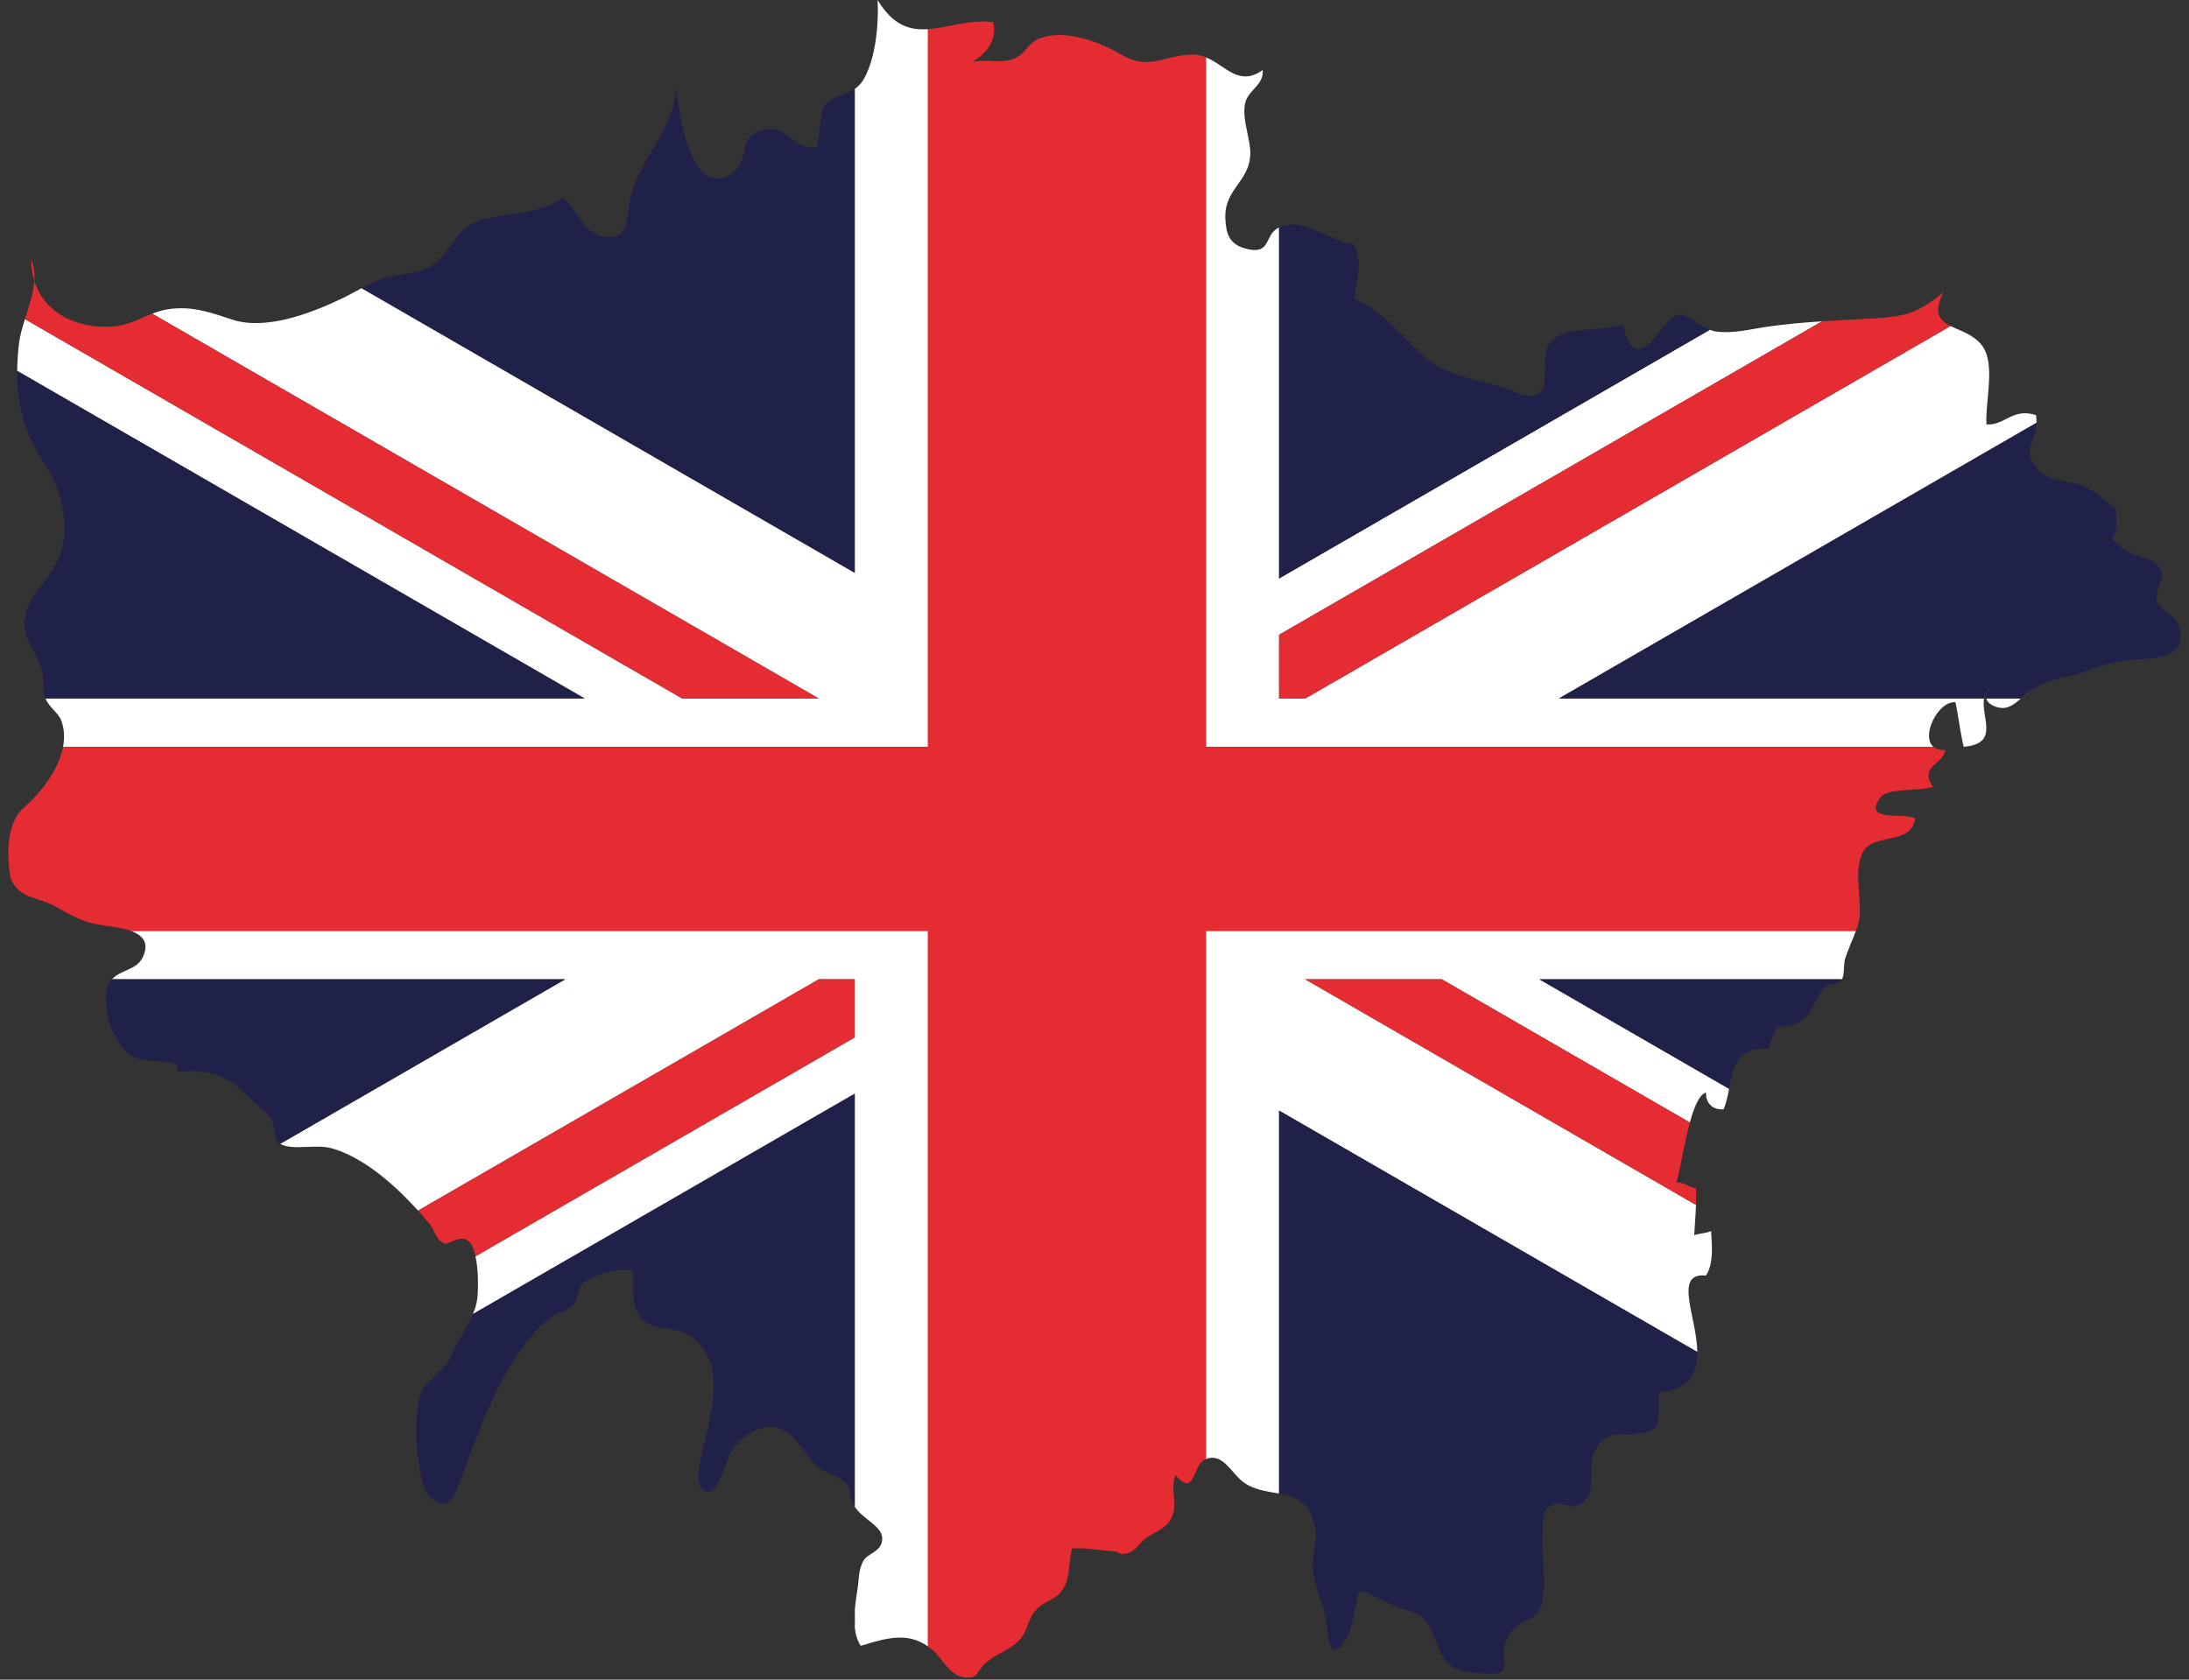
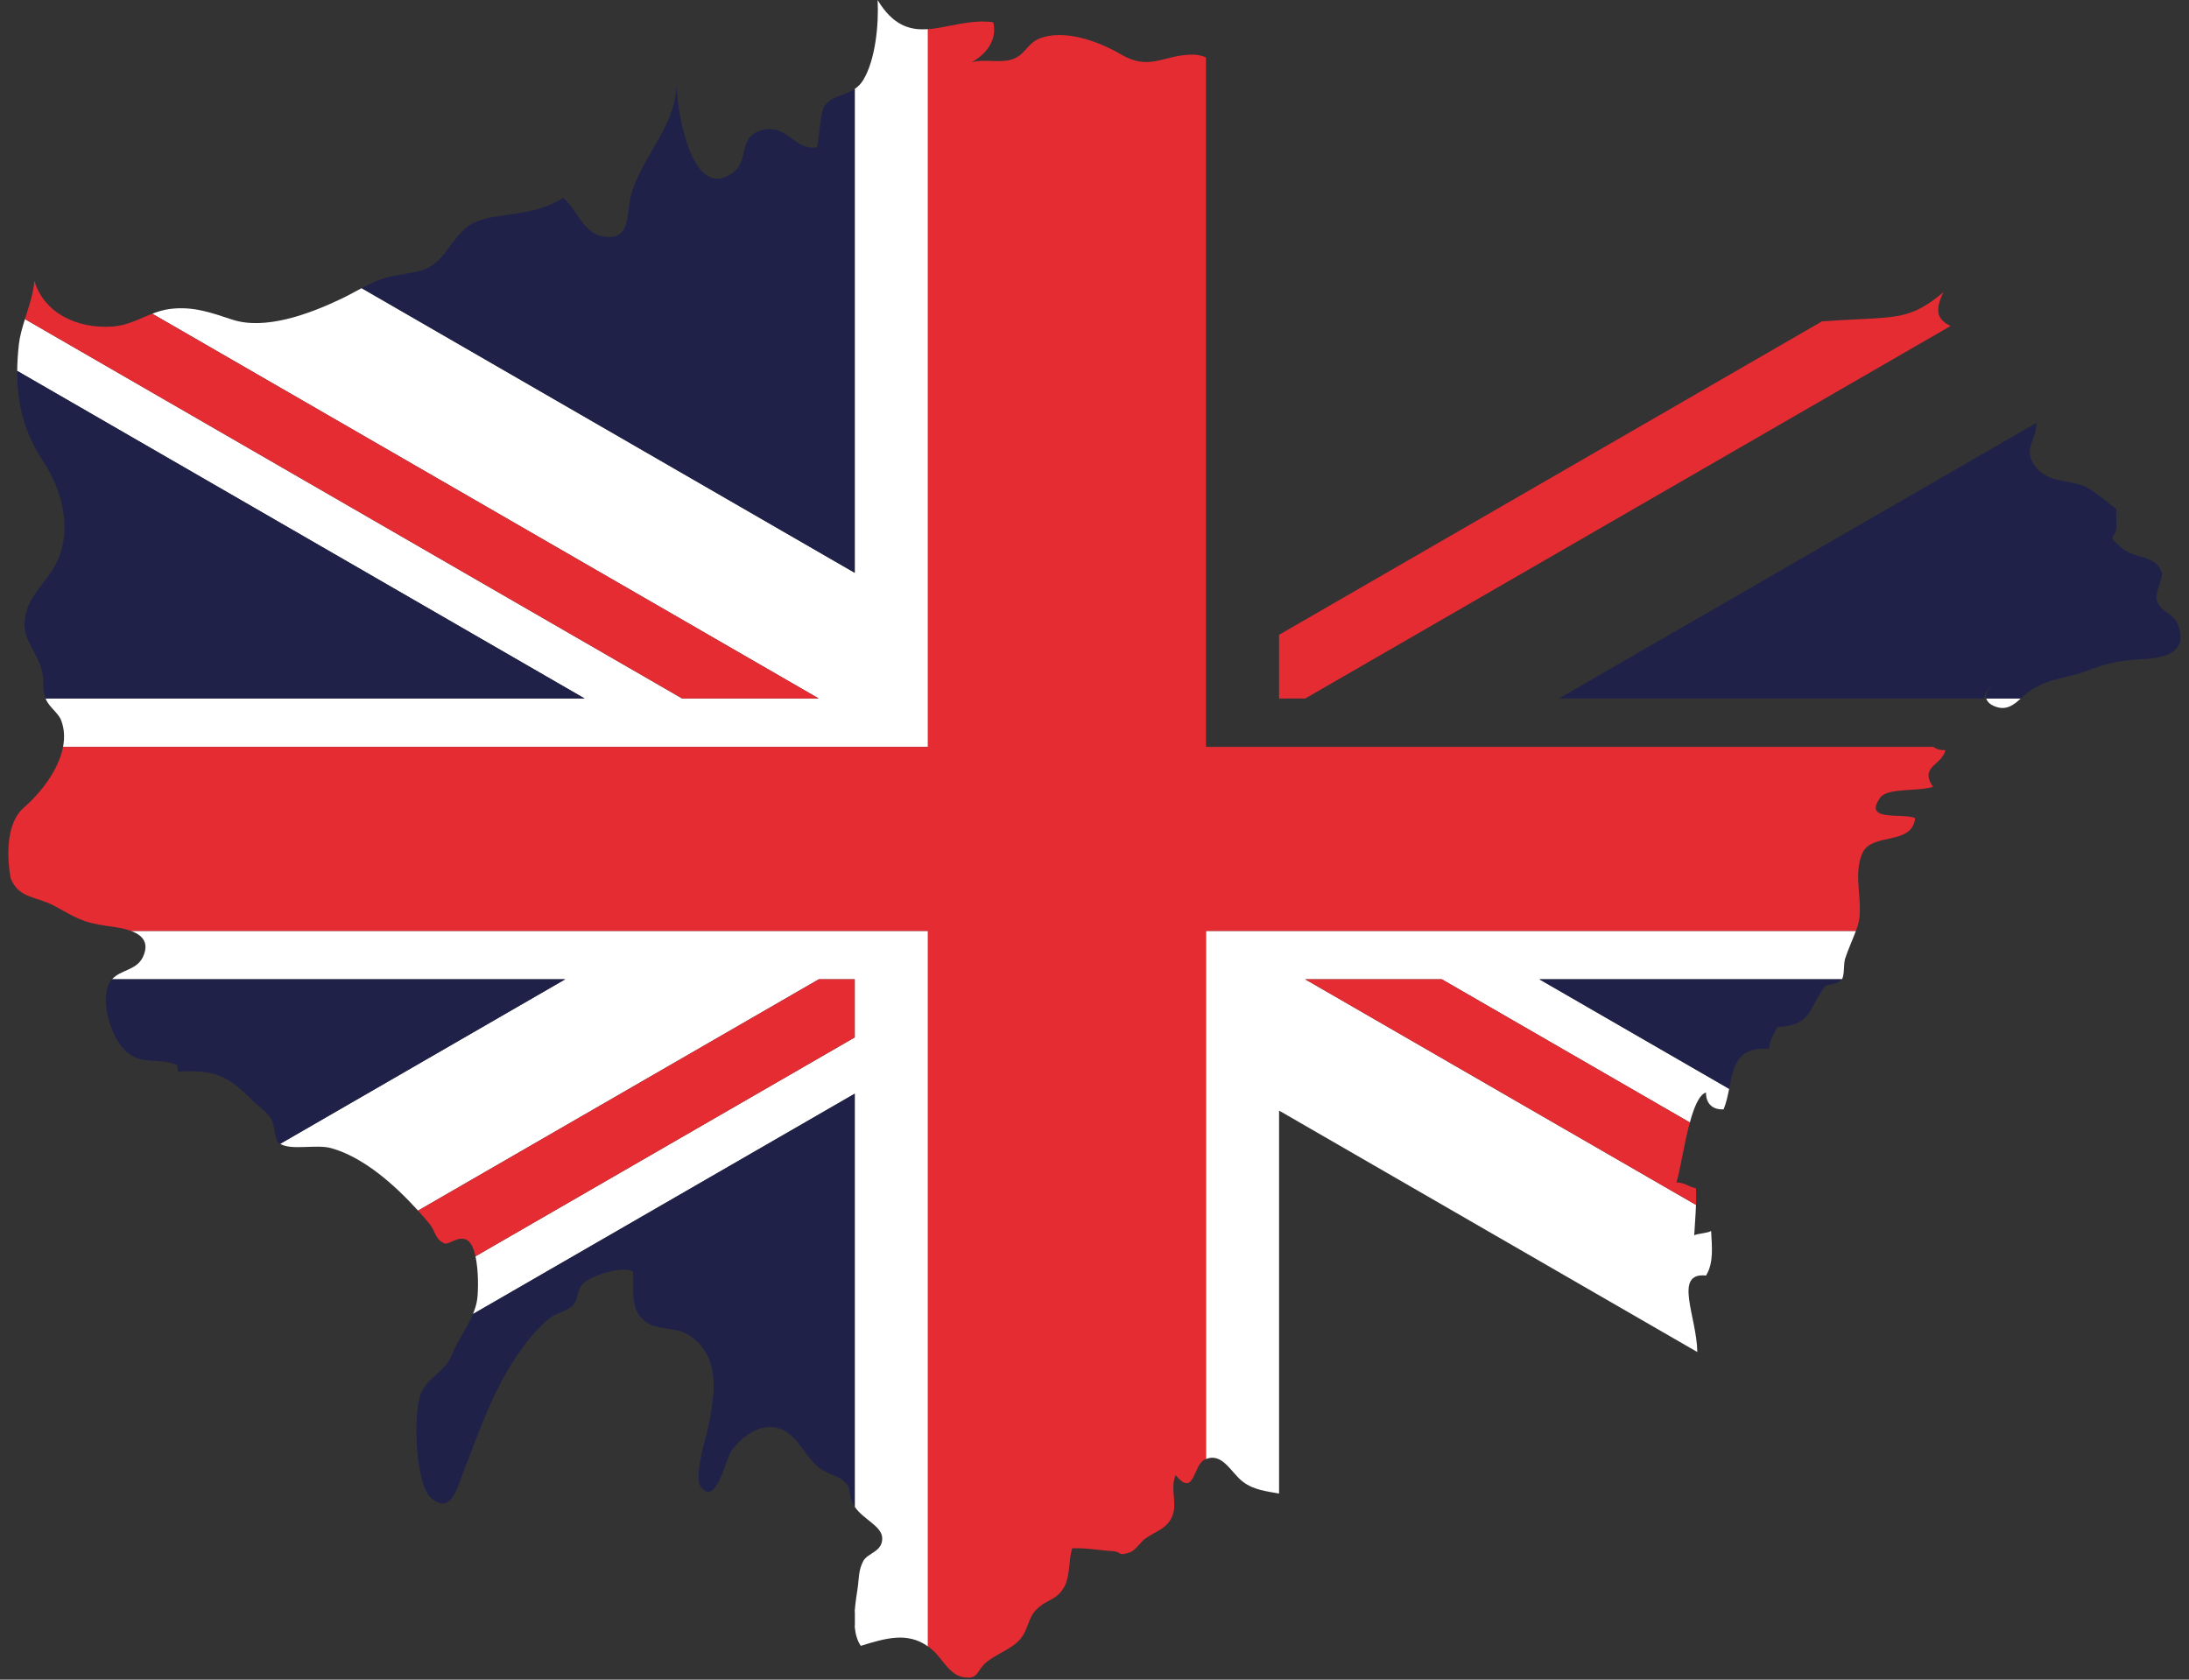
<svg xmlns="http://www.w3.org/2000/svg" height="259.7" preserveAspectRatio="xMidYMid meet" version="1.0" viewBox="43.4 82.9 338.4 259.7" width="338.4" zoomAndPan="magnify">
  <rect x="43.4" y="82.9" width="338.4" height="259.7" fill="#333333" stroke="none" />
  <g>
    <g id="change1_1">
      <path d="M 63.648 226.836 C 65.34 227.457 66.543 228.586 65.504 230.844 C 64.531 232.945 62.078 232.797 60.715 234.316 L 130.77 234.316 L 86.715 259.754 C 88.465 260.82 92.301 259.781 94.598 260.422 C 99.551 261.801 104.344 266.016 108.027 270.082 L 169.98 234.316 L 175.535 234.316 L 175.535 243.297 L 116.906 277.145 C 117.395 279.383 117.34 282.422 117.184 283.695 C 117.086 284.512 116.836 285.301 116.516 286.074 L 175.535 252.004 L 175.535 315.863 C 176.816 317.812 179.715 318.836 179.781 320.688 C 179.867 322.848 177.527 322.98 176.848 324.277 C 176.086 325.723 176.215 326.906 175.98 328.473 C 175.824 329.512 175.633 330.715 175.535 331.941 L 175.535 334.445 C 175.641 335.535 175.906 336.555 176.469 337.371 C 180.188 336.242 183.602 335.148 186.852 337.461 L 186.852 226.836 L 63.648 226.836" fill="#fff" />
    </g>
    <g id="change1_2">
      <path d="M 351.98 192.191 C 353.66 192.754 354.754 191.844 355.801 190.895 L 350.461 190.895 C 350.605 191.445 351.117 191.898 351.98 192.191" fill="#fff" />
    </g>
    <g id="change1_3">
      <path d="M 229.828 308.5 C 232.402 307.449 233.684 310.594 235.562 312.023 C 237.227 313.285 239.246 313.477 241.133 313.832 L 241.133 254.617 L 305.789 291.945 C 305.723 286.508 302.02 279.59 307.133 280.121 C 308.371 278.152 308.035 275.523 307.922 273.23 C 307.34 273.59 305.871 273.609 305.312 273.898 C 305.395 272.348 305.531 270.789 305.586 269.195 L 245.176 234.316 L 266.297 234.316 L 304.637 256.453 C 305.281 254.082 306.086 252.137 307.133 251.816 C 307.098 253.512 308.152 254.523 309.855 254.422 C 310.266 253.426 310.492 252.328 310.707 251.25 L 281.379 234.316 L 328.113 234.316 L 328.168 234.254 C 328.562 233.637 328.379 231.922 328.637 231.129 C 329.102 229.695 329.773 228.27 330.305 226.836 L 229.828 226.836 L 229.828 308.5" fill="#fff" />
    </g>
    <g id="change1_4">
      <path d="M 186.852 87.41 C 184.051 87.605 181.465 86.859 179.074 82.914 C 179.258 86.613 178.77 92.047 176.871 95.234 C 176.5 95.863 176.039 96.309 175.535 96.648 L 175.535 171.465 L 99.305 127.453 C 98.309 127.984 97.289 128.559 96.137 129.109 C 91.086 131.523 84.336 133.961 79.328 132.324 C 76.07 131.258 73.297 130.215 69.68 130.668 C 68.695 130.793 67.801 131.074 66.938 131.406 L 169.965 190.895 L 148.855 190.895 L 47.258 132.238 C 46.84 133.574 46.457 134.883 46.32 136.121 C 46.16 137.559 46.074 138.93 46.059 140.246 L 133.773 190.895 L 50.449 190.895 L 50.492 191.023 C 51.02 192.246 52.41 193.141 52.84 194.234 C 53.363 195.578 53.41 196.984 53.148 198.383 L 186.852 198.383 L 186.852 87.41" fill="#fff" />
    </g>
    <g id="change1_5">
-       <path d="M 358.227 148.273 C 358.234 147.906 358.219 147.512 358.148 147.082 C 354.453 145.914 353.398 148.711 350.48 148.523 C 350.285 144.719 352.027 138.938 349.641 136.113 C 348.344 134.578 346.387 134.035 344.938 133.305 L 245.188 190.895 L 241.133 190.895 L 241.133 181.051 L 325.078 132.582 C 322.066 132.777 319.07 133.035 316.156 133.48 C 313.727 133.855 311.41 134.48 308.758 134.172 C 308.41 134.133 308.062 134.023 307.727 133.891 L 241.133 172.34 L 241.133 118.086 L 240.906 118.191 C 238.785 119.418 239.934 122.398 235.945 121.332 C 233.445 120.664 232.926 119.059 232.828 116.652 C 232.633 111.766 237.168 110.848 236.641 105.746 C 236.426 103.691 235.359 100.828 235.926 98.723 C 236.465 96.715 238.766 96.098 238.609 93.719 C 234.914 96.387 232.859 93 229.828 91.766 L 229.828 198.383 L 342.301 198.383 C 340.293 196.711 343.023 191.262 345.691 191.473 C 346.199 193.742 346.402 196.105 346.977 198.371 C 352.605 197.848 349.621 193.91 350.117 190.895 L 284.402 190.895 L 358.227 148.273" fill="#fff" />
-     </g>
+       </g>
    <g id="change2_1">
      <path d="M 46.059 140.246 C 46.012 145.465 47.18 149.891 50.203 154.441 C 53.195 158.957 54.684 165.395 51.875 170.406 C 50.496 172.859 48.234 174.789 47.496 177.406 C 46.34 181.508 48.754 182.828 49.82 186.352 C 50.297 187.922 49.832 189.324 50.449 190.895 L 133.773 190.895 L 46.059 140.246" fill="#202149" />
    </g>
    <g id="change2_2">
      <path d="M 60.715 234.316 C 60.379 234.691 60.105 235.164 59.945 235.801 C 59.219 238.633 60.645 243.113 62.574 245.145 C 65.117 247.824 67.625 246.281 70.781 247.551 C 70.906 247.906 70.824 248.227 70.906 248.594 C 76.676 248.285 78.539 249.137 82.613 253.227 C 83.621 254.234 84.598 254.691 85.352 255.953 C 85.824 256.742 85.926 259.148 86.402 259.574 C 86.488 259.648 86.609 259.691 86.715 259.754 L 130.77 234.316 L 60.715 234.316" fill="#202149" />
    </g>
    <g id="change2_3">
      <path d="M 175.535 334.445 L 175.535 331.941 C 175.469 332.785 175.457 333.637 175.535 334.445" fill="#202149" />
    </g>
    <g id="change2_4">
      <path d="M 116.516 286.074 C 115.621 288.219 114.121 290.234 113.301 292.27 C 112.176 295.051 110.105 295.457 108.719 297.809 C 107.121 300.512 107.539 312.48 110.066 314.531 C 113.121 317.012 113.914 313.395 115.16 310.172 C 116.363 307.055 117.504 303.938 118.84 300.828 C 120.875 296.086 124.273 290.047 128.367 286.703 C 129.281 285.957 131.137 285.57 131.902 284.773 C 132.934 283.699 132.516 282.305 133.539 281.359 C 134.98 280.027 139.551 278.613 141.258 279.48 C 141.414 282.195 140.723 285.121 142.98 287.102 C 144.781 288.68 147.801 287.996 149.781 289.254 C 154.867 292.477 153.938 298.355 152.922 303.465 C 152.605 305.047 150.508 311.363 151.82 312.918 C 154.168 315.691 155.5 308.727 156.414 307.34 C 157.77 305.285 160.305 303.371 162.738 303.551 C 166.355 303.82 167.363 307.555 169.855 309.707 C 170.988 310.684 172.945 311.102 173.645 311.73 C 175.367 313.285 174.211 312.914 175.191 315.242 C 175.285 315.461 175.402 315.668 175.535 315.863 L 175.535 252.004 L 116.516 286.074" fill="#202149" />
    </g>
    <g id="change2_5">
-       <path d="M 241.133 313.832 C 243.488 314.277 245.633 314.973 246.562 318.348 C 247.336 321.141 246.094 323.145 246.438 326.156 C 246.703 328.477 248.031 330.992 248.41 333.535 C 248.859 336.539 248.984 340.203 251.512 336.25 C 252.605 334.531 252.785 331.082 253.531 328.922 C 255.344 329.113 258.016 330.953 260.086 331.598 C 263.102 332.535 263.746 332.602 265.062 335.871 C 266.738 340.051 267.016 341.156 272.242 341.625 C 278.406 342.18 274.633 339.488 276.52 335.949 C 278.312 332.586 281.172 334.496 281.891 330.031 C 282.395 326.895 281.684 323.469 281.891 320.297 C 281.988 318.809 281.551 317.148 282.746 316.023 C 284.508 314.379 285.641 316.379 287.344 315.641 C 290.793 314.145 288.453 309.887 290.059 307.047 C 291.859 303.859 294.07 304.91 296.387 304.633 C 300.738 304.105 299.652 302.281 299.859 298.16 C 304.66 297.738 305.828 295.09 305.789 291.945 L 241.133 254.617 L 241.133 313.832" fill="#202149" />
-     </g>
+       </g>
    <g id="change2_6">
-       <path d="M 307.727 133.891 C 305.996 133.215 304.383 131.605 303.219 131.516 C 300.492 131.309 296.492 142.594 294.273 133.055 C 290.426 134.406 284.504 132.941 282.672 136.508 C 281.781 138.234 282.824 142.121 281.5 143.539 C 280.039 145.098 277.512 143.289 275.66 142.738 C 271.035 141.363 266.793 141.027 263.211 137.668 C 259.664 134.336 257.25 131.215 252.754 129.043 C 252.996 126.254 254.273 123.414 252.617 120.613 C 248.773 120.223 244.746 116.246 241.133 118.086 L 241.133 172.34 L 307.727 133.891" fill="#202149" />
-     </g>
+       </g>
    <g id="change2_7">
      <path d="M 175.535 96.648 C 173.961 97.711 171.969 97.766 170.91 99.211 C 170.184 100.203 170.105 104.102 169.691 105.691 C 166.191 106.203 165 101.949 161.188 103.023 C 157.234 104.137 159.453 107.75 156.527 109.727 C 149.996 114.152 147.941 98.98 147.941 95.352 C 148.316 102.039 142.48 107.152 140.938 113.148 C 140.164 116.141 140.969 120.164 136.652 119.473 C 133.484 118.961 132.664 115.23 130.422 113.496 C 127.531 115.453 123.988 115.797 120.719 116.285 C 115.828 117.008 115.16 118 112.414 121.703 C 109.785 125.238 107.965 124.766 103.938 125.617 C 102.199 125.984 100.773 126.672 99.305 127.453 L 175.535 171.465 L 175.535 96.648" fill="#202149" />
    </g>
    <g id="change2_8">
      <path d="M 310.707 251.25 C 311.359 247.902 311.836 244.703 316.879 245.086 C 317.008 243.742 317.59 242.82 318.172 241.711 C 323.535 241.402 322.895 238.969 325.48 235.48 C 325.891 234.93 327.398 235.305 328.113 234.316 L 281.379 234.316 L 310.707 251.25" fill="#202149" />
    </g>
    <g id="change2_9">
      <path d="M 380.031 179.32 C 379.41 177.828 377.426 177.5 376.867 175.836 C 376.426 174.504 377.844 172.324 377.59 171.465 C 376.746 168.625 373.488 169.449 371.332 167.555 C 368.578 165.133 370.789 166.75 370.578 163.746 C 370.375 160.785 371.277 162.277 368.703 160.164 C 367.766 159.398 366.363 158.312 365.219 157.926 C 362.688 157.066 359.594 157.453 357.82 154.711 C 356.199 152.215 358.156 151.105 358.227 148.273 L 284.402 190.895 L 350.117 190.895 C 350.254 190.078 350.645 189.332 351.527 188.738 C 350.617 189.52 350.297 190.27 350.461 190.895 L 355.801 190.895 C 356.211 190.523 356.613 190.145 357.039 189.844 C 360.16 187.676 362.785 187.848 365.977 186.633 C 369.383 185.34 371.141 185.02 374.961 184.793 C 378.129 184.605 381.848 183.676 380.031 179.32" fill="#202149" />
    </g>
    <g id="change3_1">
      <path d="M 245.176 234.316 L 305.586 269.195 C 305.613 268.352 305.629 267.504 305.586 266.629 C 304.387 266.391 303.82 265.711 302.566 265.723 C 303.109 264.016 303.719 259.809 304.637 256.453 L 266.297 234.316 L 245.176 234.316" fill="#e52c33" />
    </g>
    <g id="change3_2">
      <path d="M 241.133 190.895 L 245.188 190.895 L 344.938 133.305 C 343.242 132.453 342.246 131.348 343.828 128.09 C 339.402 131.801 337.164 131.93 331.344 132.227 C 329.266 132.332 327.172 132.441 325.078 132.582 L 241.133 181.051 L 241.133 190.895" fill="#e52c33" />
    </g>
    <g id="change3_3">
-       <path d="M 48.242 123.02 C 48.23 124.227 48.402 125.32 48.707 126.32 C 48.785 125.188 48.676 124.074 48.242 123.02" fill="#e52c33" />
-     </g>
+       </g>
    <g id="change3_4">
      <path d="M 169.965 190.895 L 66.938 131.406 C 64.922 132.18 63.086 133.246 60.723 133.395 C 55.266 133.742 50.211 131.293 48.707 126.32 C 48.57 128.266 47.871 130.277 47.258 132.238 L 148.855 190.895 L 169.965 190.895" fill="#e52c33" />
    </g>
    <g id="change3_5">
      <path d="M 175.535 234.316 L 169.98 234.316 L 108.027 270.082 C 108.613 270.734 109.18 271.383 109.711 272.012 C 110.77 273.281 110.605 274.504 112.133 275.156 C 112.766 275.426 114.395 273.77 115.73 274.719 C 116.293 275.117 116.664 276.035 116.906 277.145 L 175.535 243.297 L 175.535 234.316" fill="#e52c33" />
    </g>
    <g id="change3_6">
      <path d="M 229.828 91.766 C 229.191 91.508 228.516 91.336 227.77 91.344 C 223.062 91.391 221.188 93.969 216.57 91.246 C 213.402 89.375 207.887 87.277 203.996 88.898 C 202.172 89.66 201.836 91.512 199.73 92.117 C 197.789 92.68 195.52 91.969 193.609 92.535 C 195.906 91.238 197.602 89.062 196.945 86.34 C 193.285 85.84 189.934 87.195 186.852 87.41 L 186.852 198.383 L 53.148 198.383 C 52.453 202.051 49.547 205.637 47.094 207.766 C 43.398 210.977 45.066 218.754 45.066 218.754 C 46.379 221.879 49.012 221.469 51.77 222.949 C 55.008 224.691 56.031 225.539 59.945 226.066 C 61.008 226.211 62.449 226.395 63.648 226.836 L 186.852 226.836 L 186.852 337.461 C 187.129 337.66 187.406 337.871 187.684 338.121 C 189.023 339.34 190.211 341.844 192.246 342.207 C 194.777 342.66 194.297 341.184 195.938 339.863 C 197.379 338.703 199.148 338.094 200.488 336.961 C 202.438 335.312 202.094 333.41 203.512 331.871 C 205.129 330.109 206.812 330.441 208.008 328.094 C 208.828 326.473 208.598 324.105 209.145 322.301 C 211.254 322.195 213.438 322.617 215.309 322.723 C 216.938 322.812 216.105 323.578 218.023 322.938 C 218.969 322.617 219.699 321.32 220.477 320.773 C 222.16 319.578 223.863 319.281 224.672 317.199 C 225.406 315.312 224.266 312.965 225.141 310.988 C 228.09 314.5 227.805 309.469 229.609 308.586 L 229.828 308.5 L 229.828 226.836 L 330.305 226.836 C 330.395 226.586 330.492 226.336 330.574 226.086 C 331.656 222.754 329.707 218.281 331.332 214.773 C 332.824 211.555 338.953 213.723 339.469 209.402 C 337.422 208.516 331.316 210.035 334.078 206.219 C 335.184 204.691 339.598 205.316 342.215 204.57 C 340.055 201.32 343.684 201.242 344.133 198.867 C 343.293 198.918 342.711 198.719 342.301 198.383 L 229.828 198.383 L 229.828 91.766" fill="#e52c33" />
    </g>
  </g>
</svg>